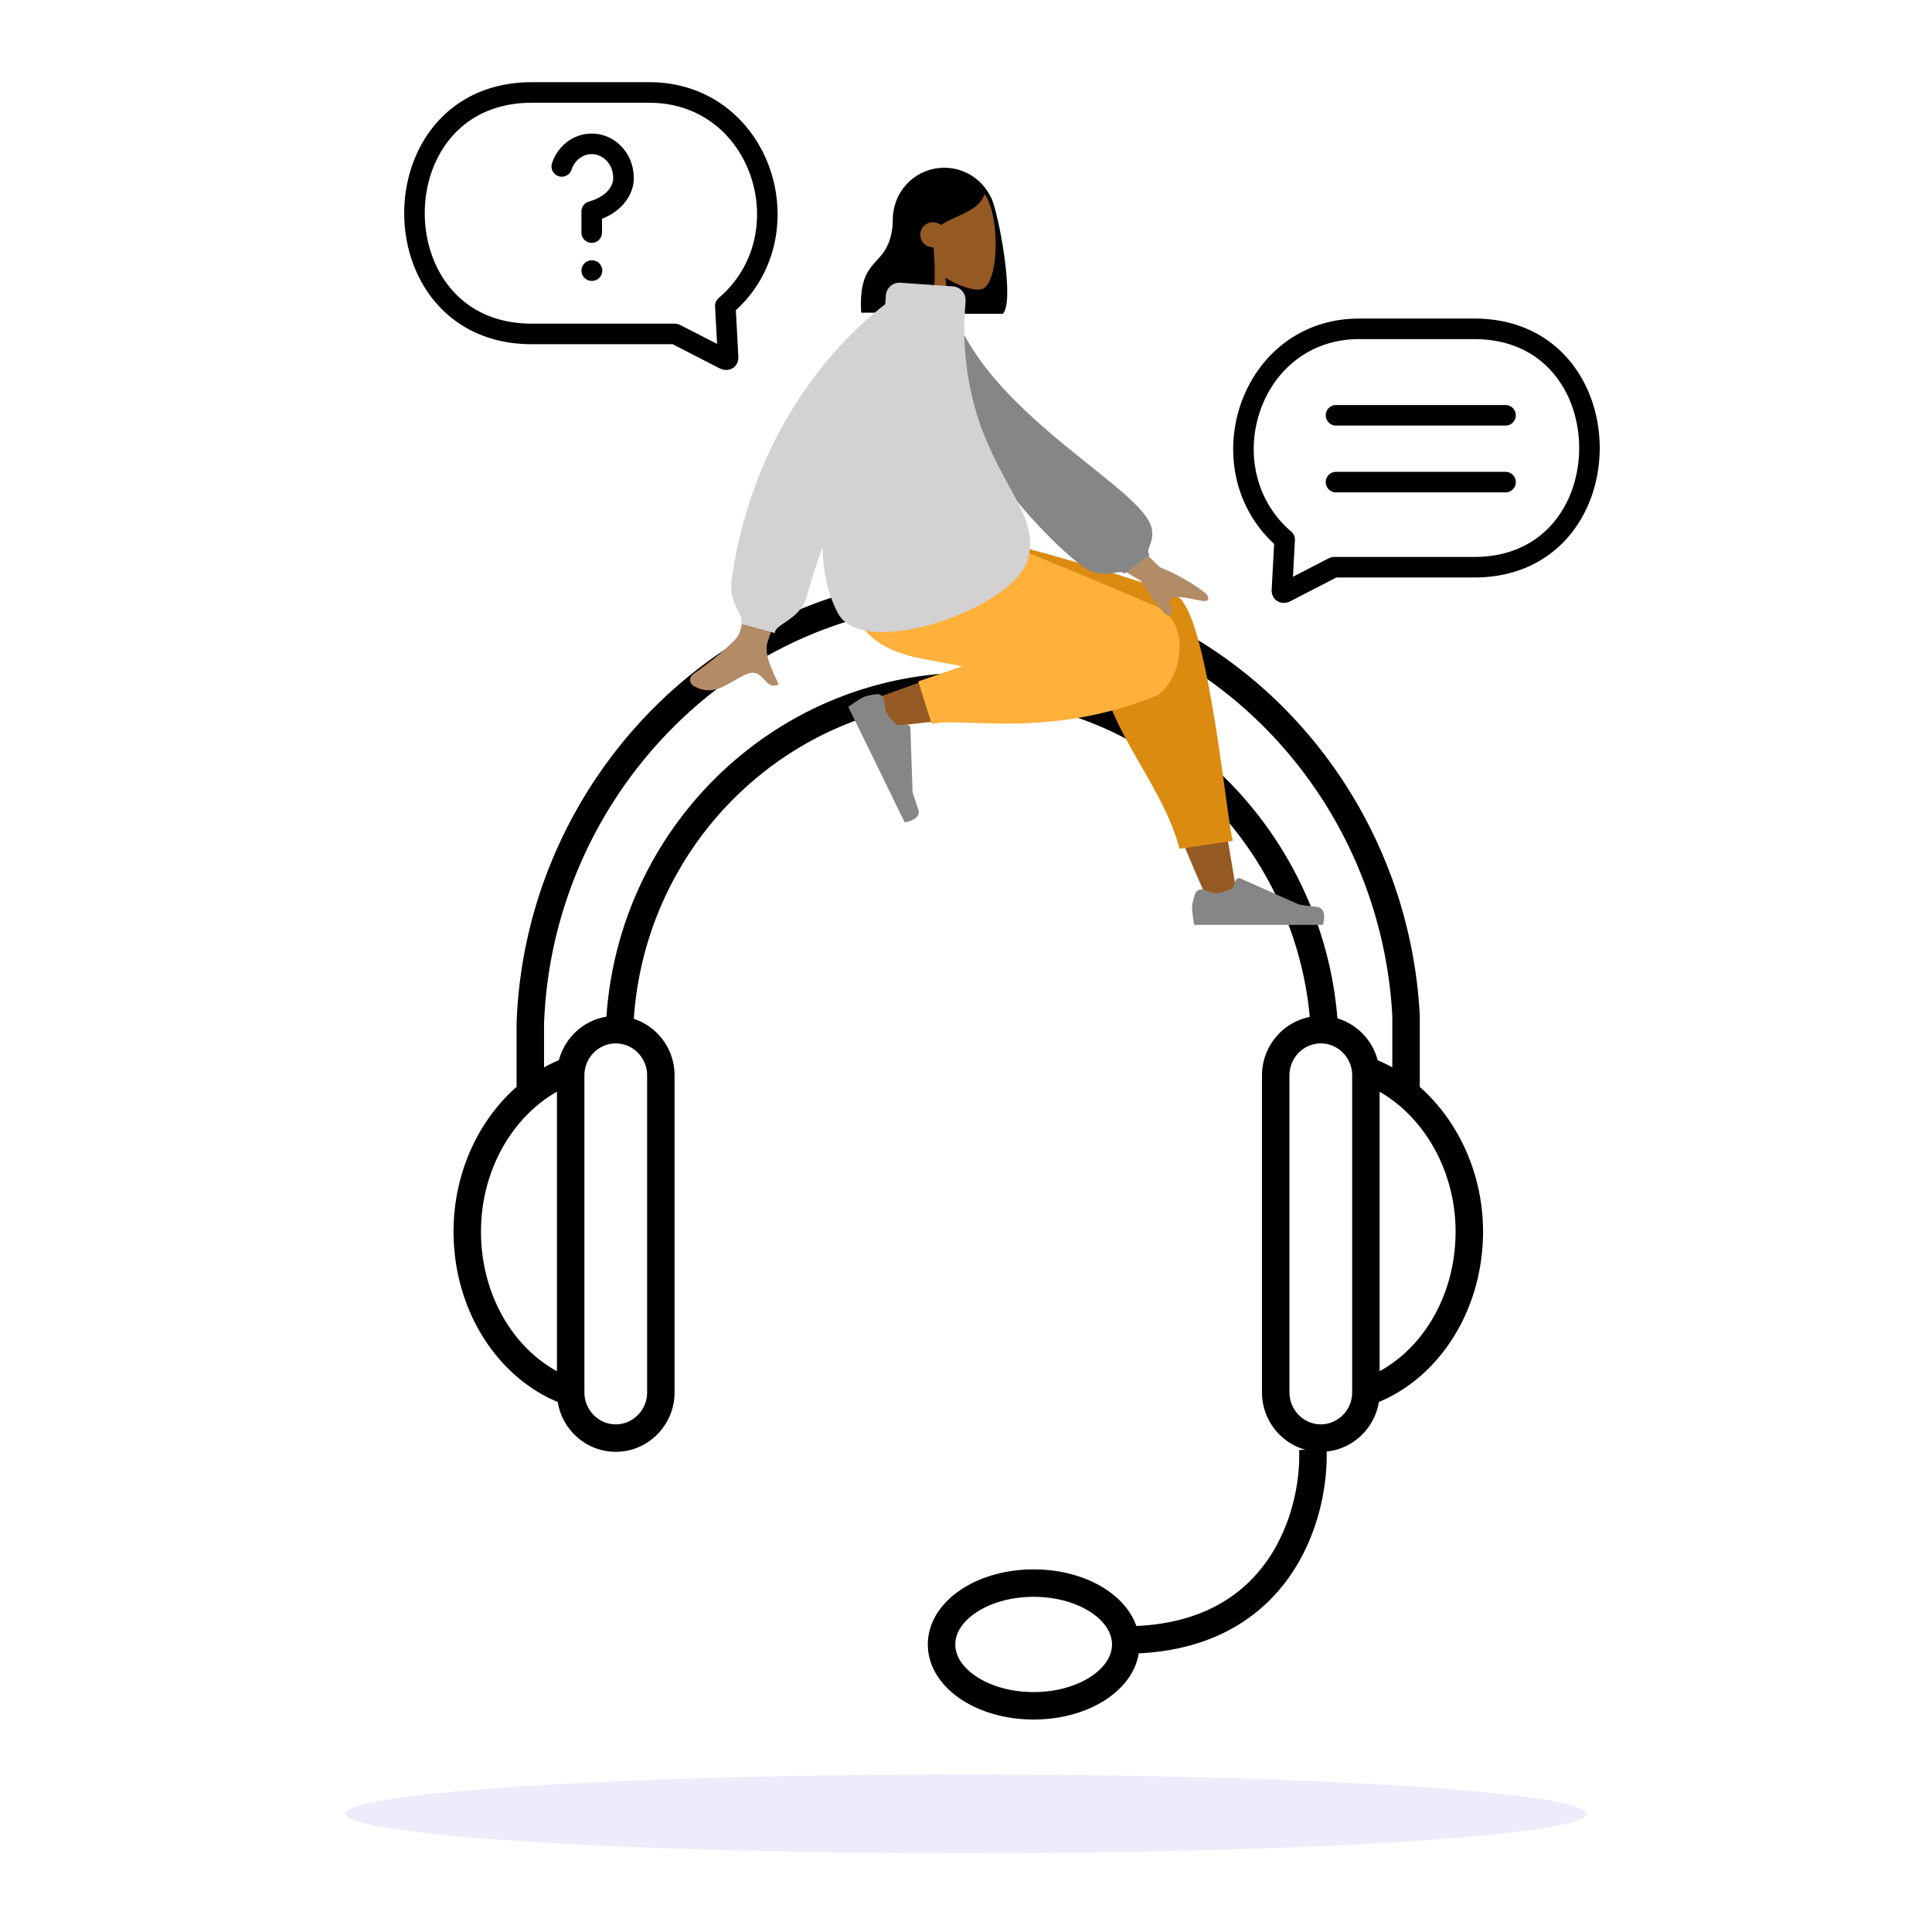
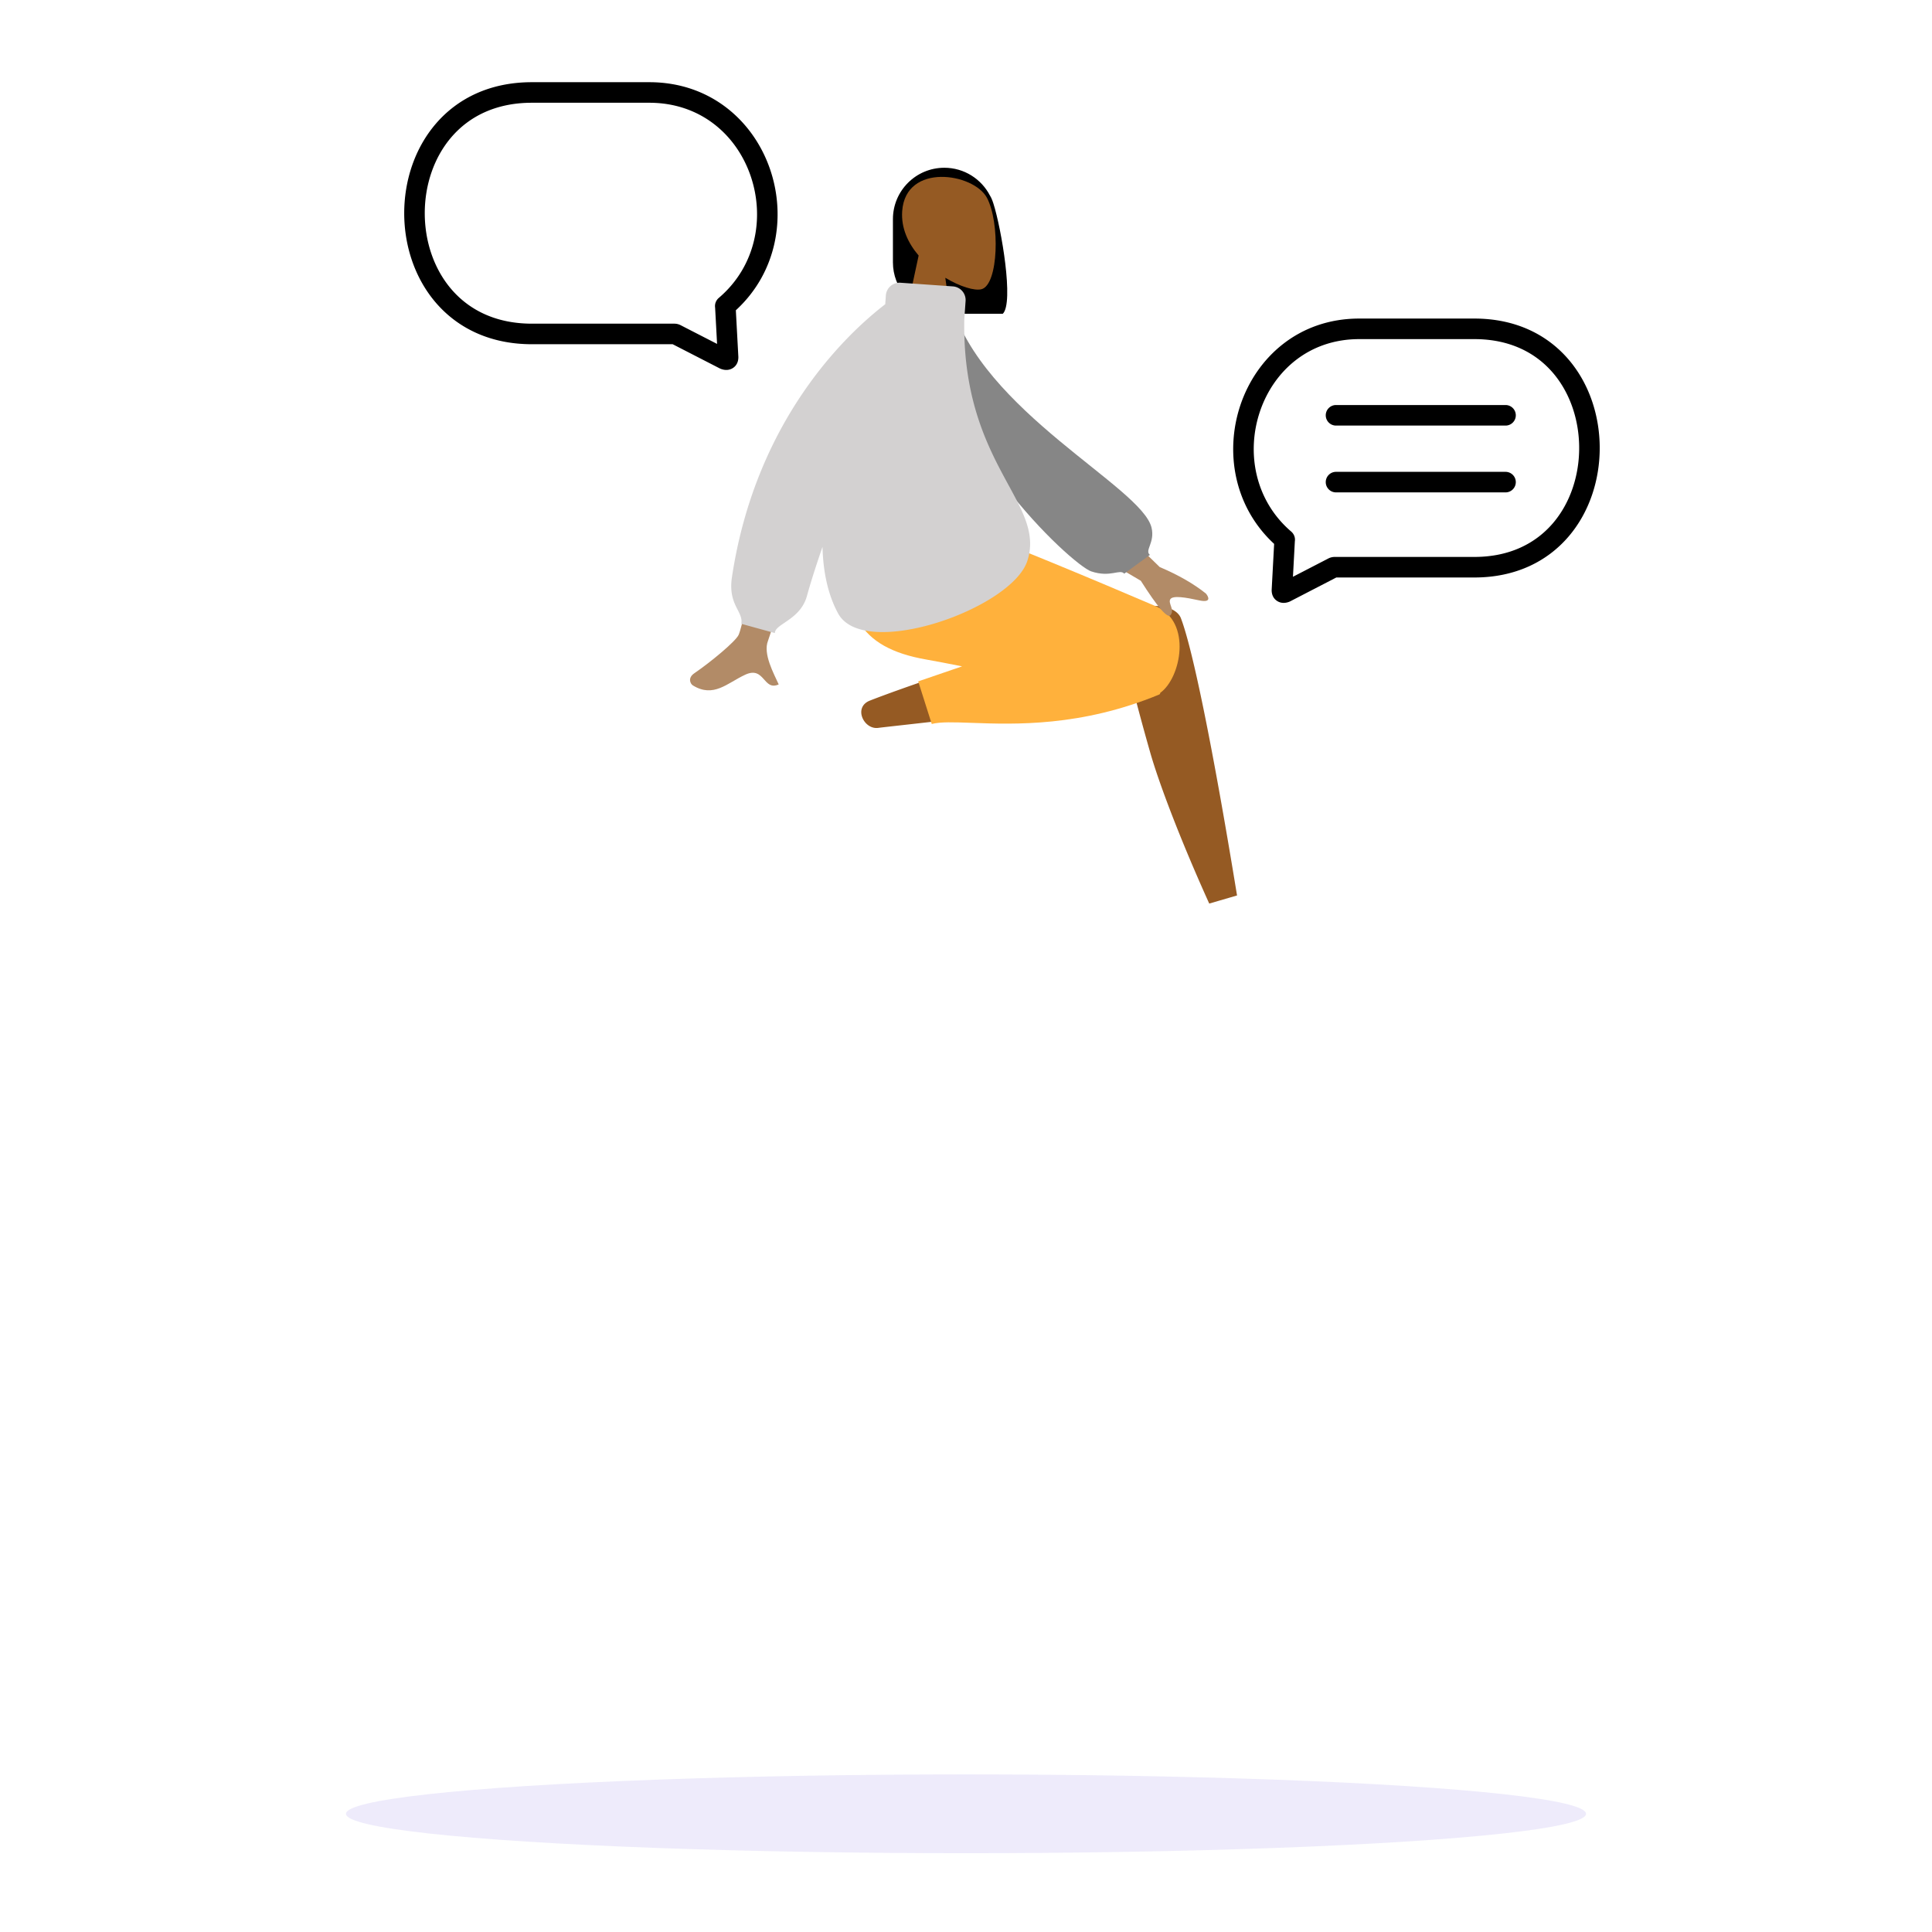
<svg xmlns="http://www.w3.org/2000/svg" width="564" height="564" fill="none">
-   <path fill="#000" fill-rule="evenodd" d="M158.818 298.911v12.698a43 43 0 0 1 4.343-2.124c1.717-6.528 7.134-11.596 13.873-12.685 3.842-56.091 49.995-100.452 106.461-100.452 56.678 0 102.436 45.517 106.934 100.938 5.741 1.713 10.223 6.383 11.751 12.218a43 43 0 0 1 4.274 2.098v-14.944c-3.538-66.288-56.968-120.601-123.77-120.601-66.805 0-121.46 55.522-123.866 122.854m255.651 18.391v-20.855l-.006-.106c-3.695-70.289-60.383-128.298-131.779-128.298-71.404 0-129.364 59.242-131.878 130.656l-.003.07v18.524c-11.16 9.802-18.403 25.173-18.403 42.242 0 22.582 12.426 42.255 30.413 49.741 1.327 8.195 8.391 14.542 16.943 14.542 9.501 0 17.166-7.835 17.166-17.333v-92.57c0-7.66-4.985-14.238-11.898-16.497 3.529-52.036 46.31-93.056 98.471-93.056 51.875 0 94.19 41.471 98.856 92.527-7.951 1.536-13.938 8.632-13.938 17.026v92.569c0 7.944 5.362 14.725 12.675 16.731l-1.84.072c.337 8.613-1.842 21.596-9.337 32.304-6.947 9.923-18.667 18.214-38.19 19.072-1.505-4.312-4.736-7.938-8.741-10.606-5.609-3.737-13.126-5.918-21.229-5.918s-15.621 2.181-21.229 5.918c-5.581 3.718-9.659 9.295-9.659 15.998 0 6.704 4.078 12.281 9.659 15.999 5.608 3.737 13.126 5.918 21.229 5.918s15.62-2.181 21.229-5.918c4.843-3.227 8.554-7.853 9.451-13.401 21.743-1.054 35.677-10.512 44.045-22.466 8.506-12.151 11.041-26.543 10.804-36.454 7.774-.775 14.005-6.813 15.242-14.457 17.988-7.486 30.414-27.16 30.414-49.741 0-16.92-7.276-32.379-18.467-42.233m-19.737 88.733a4 4 0 0 0-.005.75c-.158 5.027-4.264 9.019-9.147 9.019-4.981 0-9.152-4.152-9.152-9.32v-92.569c0-5.168 4.171-9.319 9.152-9.319q.356 0 .705.028l.041.003c4.286.36 7.82 3.786 8.34 8.17q.006.07.015.137.05.484.051.981zm8.014-5.747c12.905-7.051 22.175-22.452 22.175-40.753 0-17.993-9.429-33.548-22.175-40.819zm-232.137 6.499q.033-.38-.005-.754v-92.118c0-5.168 4.172-9.319 9.152-9.319s9.152 4.151 9.152 9.319v92.57c0 5.167-4.172 9.319-9.152 9.319-4.883 0-8.988-3.991-9.147-9.017m-8.019-6.499c-12.905-7.051-22.176-22.452-22.176-40.753 0-18.204 9.415-33.624 22.176-40.848zm122.375 70.438c-4.148 2.764-6.088 6.142-6.088 9.329s1.94 6.565 6.088 9.329c4.12 2.745 10.043 4.573 16.786 4.573 6.742 0 12.665-1.828 16.785-4.573 4.149-2.764 6.088-6.141 6.088-9.329 0-3.187-1.939-6.565-6.088-9.329-4.12-2.745-10.043-4.573-16.785-4.573s-12.666 1.828-16.786 4.573M172.738 44.996a5.84 5.84 0 0 0-3.102.903c-1.268.793-2.272 2.065-2.788 3.626a2.999 2.999 0 1 1-5.696-1.883c.935-2.832 2.797-5.263 5.301-6.83a11.84 11.84 0 0 1 6.285-1.816q1.055 0 2.104.19c2.901.53 5.492 2.129 7.335 4.46 1.82 2.3 2.806 5.18 2.823 8.133.183 3.513-1.997 9.19-9.262 12.096v4.021a3 3 0 0 1-6 0V61.73a3 3 0 0 1 2.18-2.885c6.478-1.841 7.149-5.873 7.089-6.773a3 3 0 0 1-.007-.205c.002-1.67-.552-3.263-1.53-4.5-.974-1.231-2.295-2.02-3.705-2.277a5.7 5.7 0 0 0-1.027-.093m-2.99 34a3 3 0 0 1 3-3h.072a3 3 0 0 1 0 6h-.072a3 3 0 0 1-3-3" clip-rule="evenodd" />
  <ellipse cx="181" cy="11.5" fill="#5232DB" opacity=".1" rx="181" ry="11.5" style="mix-blend-mode:multiply" transform="matrix(-1 0 0 1 463 517.996)" />
  <path fill="#000" fill-rule="evenodd" d="M275.667 48.973c-8.285 0-15 6.715-15 15v12.606c0 7.514 5.525 13.738 12.734 14.83l.01.185h19.334c3.288-3.208-.428-24.965-2.745-32.176-.338-1.053-.666-1.8-.988-2.3-2.489-4.837-7.531-8.145-13.345-8.145" clip-rule="evenodd" />
  <path fill="#955A23" fill-rule="evenodd" d="M275.957 81.091c4.317 2.599 8.559 3.854 10.55 3.342 4.993-1.286 5.452-19.525 1.589-26.716-3.864-7.19-23.724-10.324-24.725 3.922-.347 4.945 1.732 9.358 4.804 12.959l-5.508 25.636h16z" clip-rule="evenodd" />
-   <path fill="#000" fill-rule="evenodd" d="M261.254 61.722c.465-.459.914-.903 1.36-1.3l-.021-.517s5.021-10.266 12.741-10.266c7.713 0 10.153 3.58 12.226 6.624l.006.008c-1.085 3.716-4.354 5.22-8.05 6.92-1.592.732-3.262 1.5-4.872 2.498a3.66 3.66 0 0 0-2.311-.818 3.664 3.664 0 0 0-3.666 3.661 3.664 3.664 0 0 0 3.833 3.658c.737 7.907.442 16.938-1.755 19.081h-19.334c-.554-9.629 1.94-12.376 4.489-15.183 2.398-2.64 4.845-5.335 4.845-13.865z" clip-rule="evenodd" />
  <path fill="#955A23" fill-rule="evenodd" d="M335.807 219.784c2.48 8.673 8.657 25.112 17.199 43.991l8.117-2.365c-7.101-43.442-13.011-72.202-16.396-80.956-2.237-5.783-19.158-5.106-17.211 6.532.816 4.88 4.046 17.947 8.291 32.798m-33.362-30.769c-13.237 2.739-40.682 12.42-48.519 15.513-4.926 1.944-1.751 8.537 2.451 7.961.712-.098 3.229-.379 6.986-.799 12.065-1.348 36.912-4.124 55.756-6.832 9.923-1.426 4.585-19.986-5.718-18.022a721 721 0 0 0-10.956 2.179" clip-rule="evenodd" />
-   <path fill="#DC8B11" fill-rule="evenodd" d="M345.246 175.552c-1.354-4.41-62.871-20.064-62.871-20.064h-5.042v4.691l42.392 21.55a8.6 8.6 0 0 0 .115 2.205c-.306 15.975 6.54 27.909 13.319 39.725 4.433 7.727 8.837 15.404 11.193 24.126l15.574-2.32c-.453-1.159-1.171-6.383-2.152-13.526-2.473-18.01-6.621-48.218-12.441-56.211l-.062-.083z" clip-rule="evenodd" />
  <path fill="#FFB13C" fill-rule="evenodd" d="M280.855 194.527c-3.878-.776-7.45-1.468-10.507-2.003-19.742-3.458-25.499-14.011-22.095-37.036h36.375c5.942 1.705 36.821 14.636 52.843 21.514 10.604 4.552 7.261 20.962 1.256 25.233-.032.262-.14.44-.333.52-22.767 9.422-42.182 8.719-54.649 8.268-5.222-.189-9.225-.334-11.745.327l-3.949-12.438z" clip-rule="evenodd" />
-   <path fill="#868686" fill-rule="evenodd" d="M258.123 204.612c-.077-1.168-1.063-2.109-2.226-1.964-1.333.166-2.945.44-3.799.856-1.621.79-4.467 2.843-4.467 2.843l16.483 33.748s4.998-.805 3.961-3.809-1.673-5.014-1.673-5.014l-.647-18.752a1 1 0 0 0-1.063-.964l-2.598.163s-2.508-2.027-3.309-3.667c-.403-.824-.583-2.238-.662-3.44m93.51 55.2c-1.083-.442-2.358.031-2.738 1.138-.435 1.269-.895 2.837-.895 3.786 0 1.801.601 5.256.601 5.256h37.601s1.466-4.839-1.692-5.225-5.247-.696-5.247-.696l-17.164-7.641a1 1 0 0 0-1.331.532l-.993 2.404s-2.923 1.362-4.751 1.362c-.919 0-2.273-.459-3.391-.916" clip-rule="evenodd" />
  <path fill="#B28B67" fill-rule="evenodd" d="m319.662 147.137 18.885 18.398q8.243 3.51 13.507 7.753c.79.951 1.649 2.772-2.065 1.957s-7.656-1.506-8.354-.3 1.359 3.054.069 4.632q-1.29 1.58-8.676-10.04l-19.638-11.562zm-92.349-16.649s-9.761 50.937-11.714 54.895c-.955 1.935-8.024 7.813-12.929 11.172-1.969 1.348-1.154 3.073-.411 3.531 6.049 3.727 10.031-.68 15.266-3.112 5.736-2.665 5.251 4.859 9.798 2.828-1.396-3.125-4.66-8.939-3.118-12.756 1.029-2.546 17.706-56.503 17.706-56.503z" clip-rule="evenodd" />
  <path fill="#868686" fill-rule="evenodd" d="m271.797 89.136 5.764-.987c9.082 32.055 55.741 53.906 58.605 65.889 1.05 4.395-2.117 6.616-.481 7.955l-7.493 5.477c-1.269-1.478-3.976 1.226-9.631-.666s-46.764-39.711-46.764-77.668" clip-rule="evenodd" />
  <path fill="#D3D1D1" fill-rule="evenodd" d="M262.874 82.537a4 4 0 0 0-4.27 3.712l-.18 2.566c-10.849 8.337-37.738 33.249-44.745 79.626-.736 4.872.595 7.481 1.659 9.566.728 1.426 1.33 2.607 1.06 4.099l9.806 2.703c0-1.102 1.236-1.94 2.831-3.021 2.318-1.571 5.395-3.657 6.532-7.815 1.079-3.94 2.658-8.862 4.544-14.338.178 7.252 1.556 13.921 4.556 19.445 7.485 13.781 50.739-1.332 55.258-15.391 2.411-7.503-1.01-13.801-5.536-22.131-5.744-10.574-13.267-24.421-12.895-48.16l.387-5.524a4 4 0 0 0-3.711-4.269z" clip-rule="evenodd" />
  <path fill="#000" fill-rule="evenodd" d="M213.884 107.479c-1.473.908-2.989.38-3.457.204a3 3 0 0 1-.317-.14l-13.736-7.056h-41.109c-12.266 0-21.67-4.765-27.969-12.053C121.051 81.207 118 71.669 118 62.24s3.051-18.966 9.296-26.193c6.299-7.288 15.703-12.052 27.969-12.052h34.27c17.983 0 30.543 11.474 35.312 25.546 4.616 13.62 2.037 29.968-10.036 41.036l.725 13.454c.037.619.019 2.417-1.652 3.447m-4.337-3.09-.001-.01zm-.215-3.991L208.76 89.8a3.07 3.07 0 0 1 .351-1.945 3.2 3.2 0 0 1 .722-.885c10.876-9.255 13.408-23.474 9.331-35.502-4.059-11.978-14.561-21.472-29.629-21.472h-34.27c-10.578 0-18.306 4.047-23.429 9.975-5.176 5.99-7.836 14.075-7.836 22.27s2.66 16.28 7.836 22.27c5.123 5.928 12.851 9.976 23.429 9.976h41.251c.118-.001.274-.002.386 0 .192.005.505.02.871.106.372.087.663.215.855.307.135.064.294.148.413.21l.05.027zM208.8 90.02q.004.02 0-.002zm164.082 85.455c1.475.916 2.993.382 3.454.208q.163-.062.318-.142l13.454-6.958H430.4c12.052 0 21.291-4.714 27.476-11.919 6.132-7.143 9.124-16.565 9.124-25.875s-2.992-18.732-9.124-25.874c-6.185-7.206-15.424-11.92-27.476-11.92h-33.604c-17.675 0-30.005 11.355-34.684 25.251-4.526 13.445-2.003 29.588 9.84 40.527l-.711 13.27c-.036.607-.022 2.4 1.641 3.432m16.828-6.893q-.002 0 0 0m-12.479 3.816v-.011zm.215-4.022.556-10.379a3.07 3.07 0 0 0-.347-1.933 3.2 3.2 0 0 0-.718-.886c-10.649-9.122-13.134-23.147-9.138-35.017 3.979-11.819 14.262-21.165 28.997-21.165H430.4c10.349 0 17.909 3.984 22.924 9.827 5.068 5.904 7.676 13.879 7.676 21.966s-2.608 16.062-7.676 21.967c-5.015 5.842-12.575 9.827-22.924 9.827h-40.448a12 12 0 0 0-.382.001 4 4 0 0 0-.87.106 4 4 0 0 0-.853.308c-.134.064-.291.147-.408.209l-.048.026zm.517-10.161-.003.012.002-.01zm9.058-17.473a3 3 0 0 0 3 3h49.48a3 3 0 0 0 0-6h-49.48a3 3 0 0 0-3 3m0-19.505a3 3 0 0 0 3 3h49.48a3 3 0 0 0 0-6h-49.48a3 3 0 0 0-3 3" clip-rule="evenodd" />
</svg>